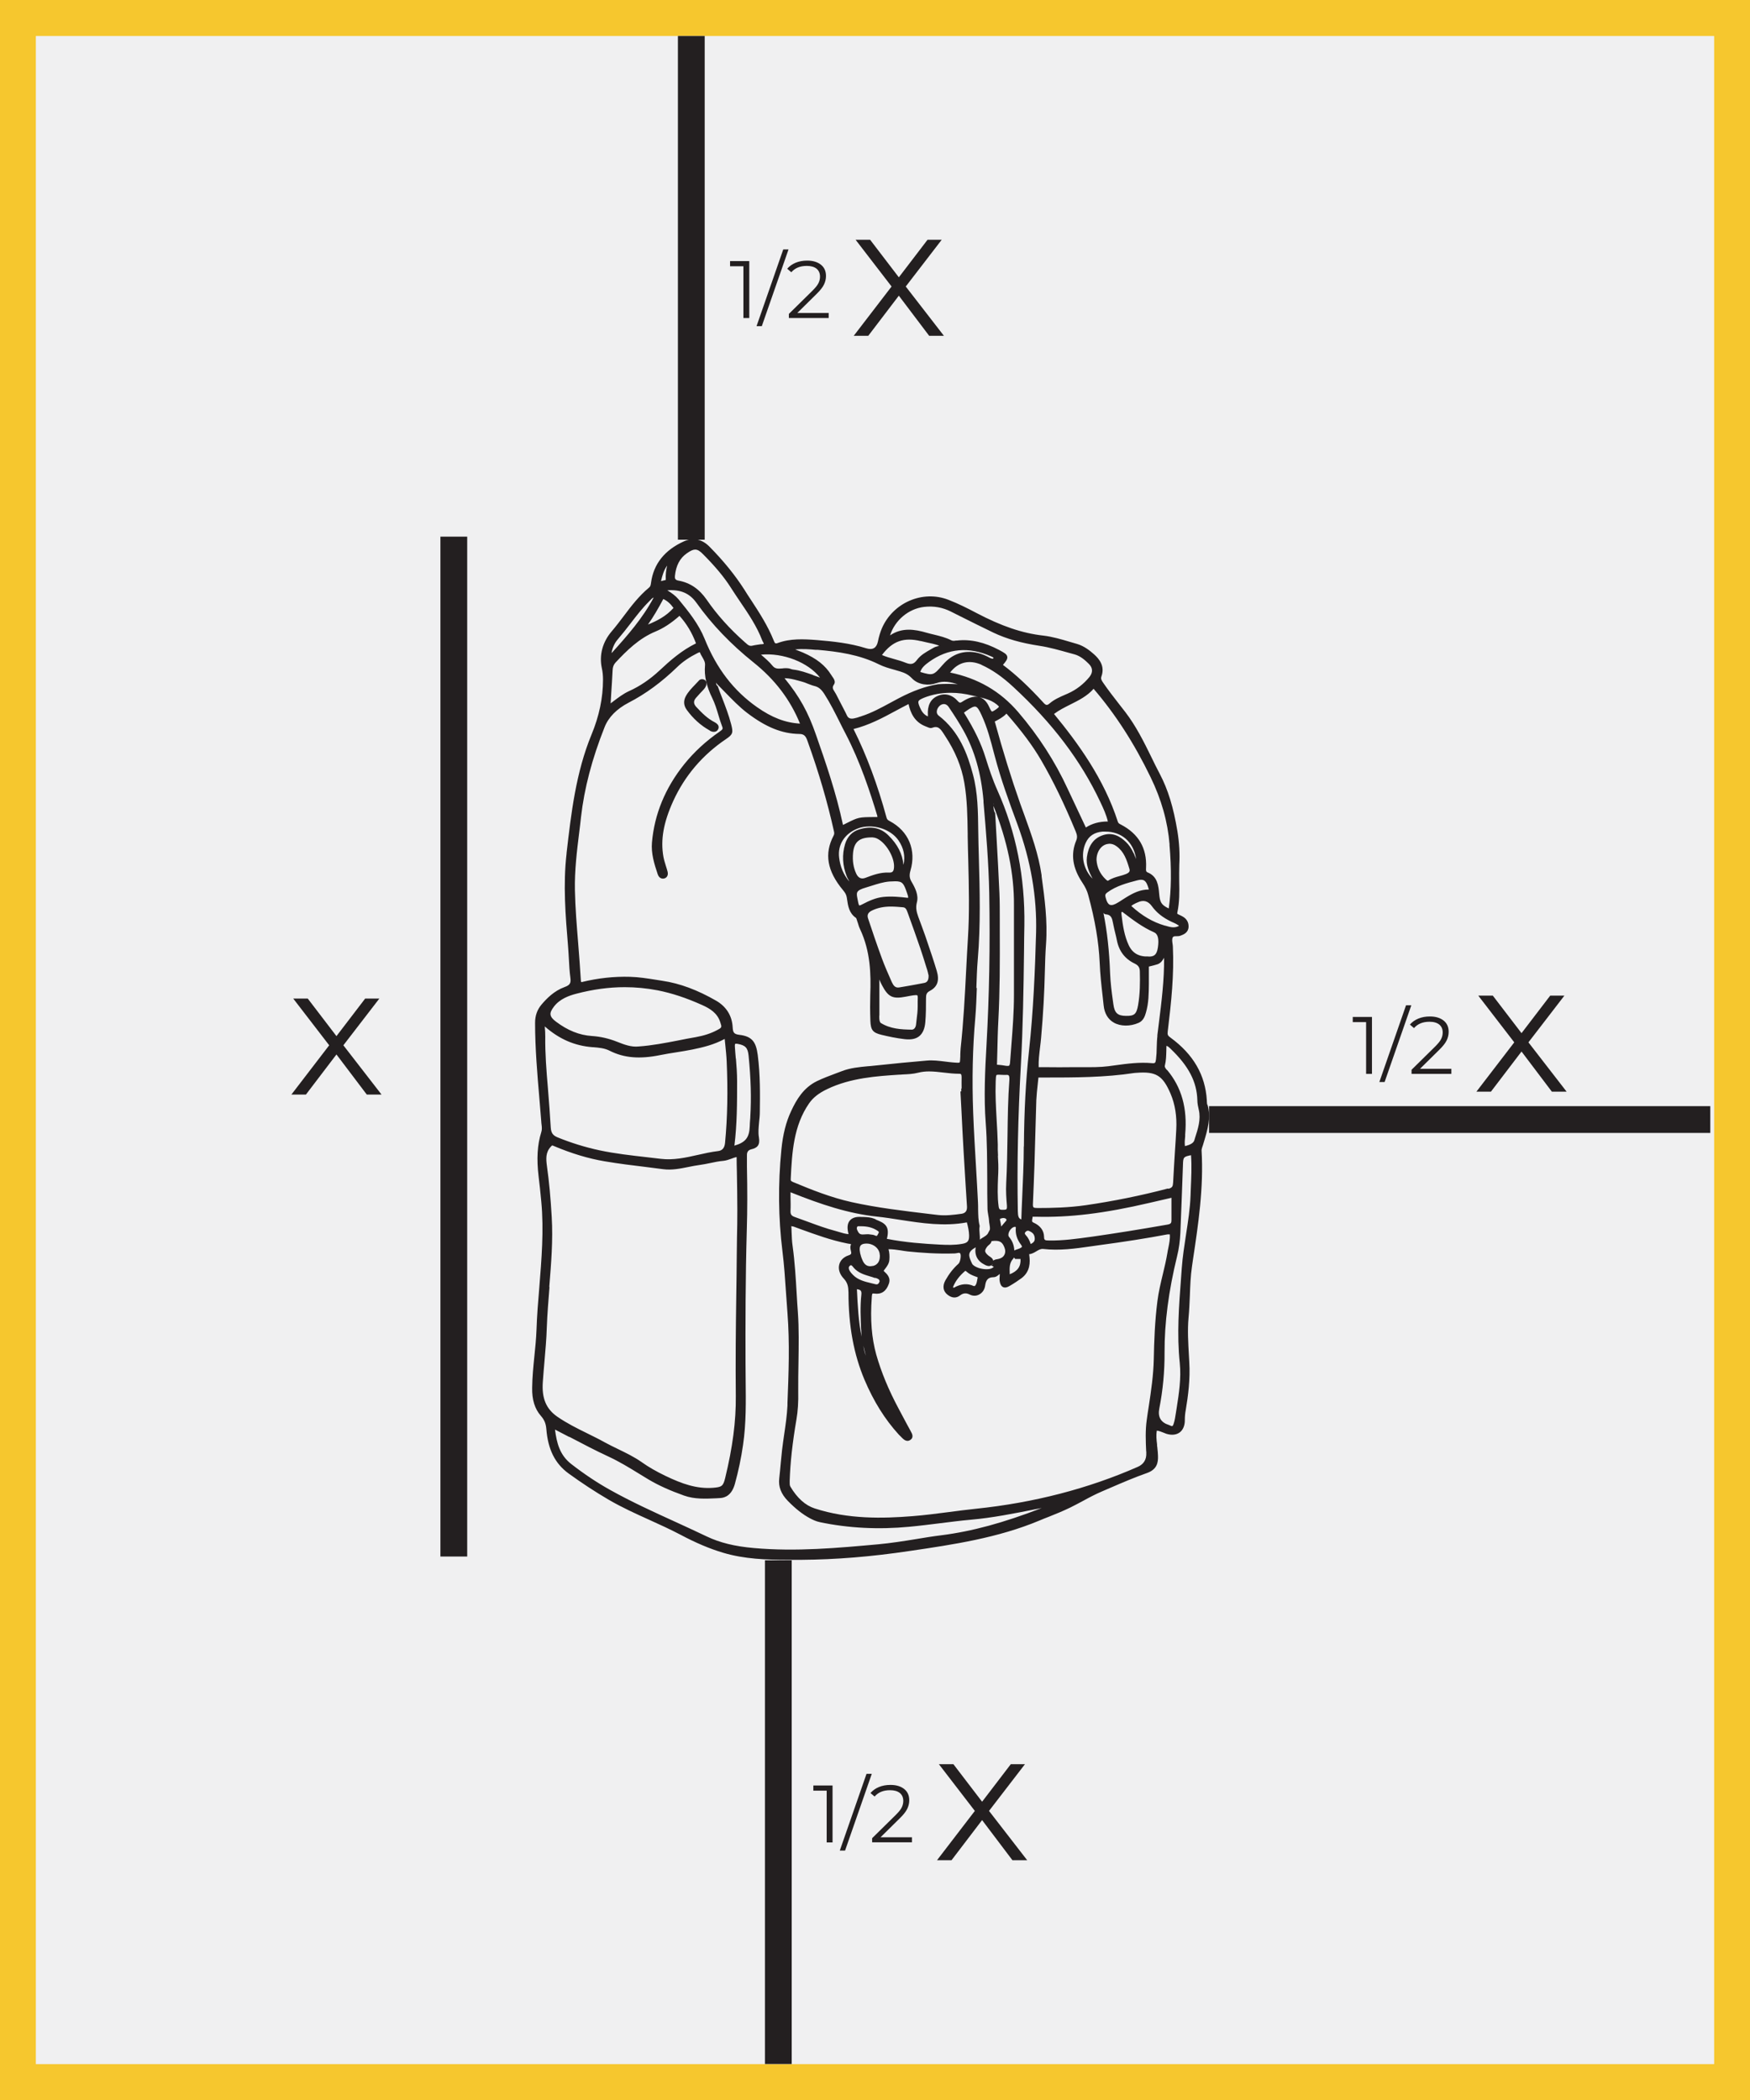
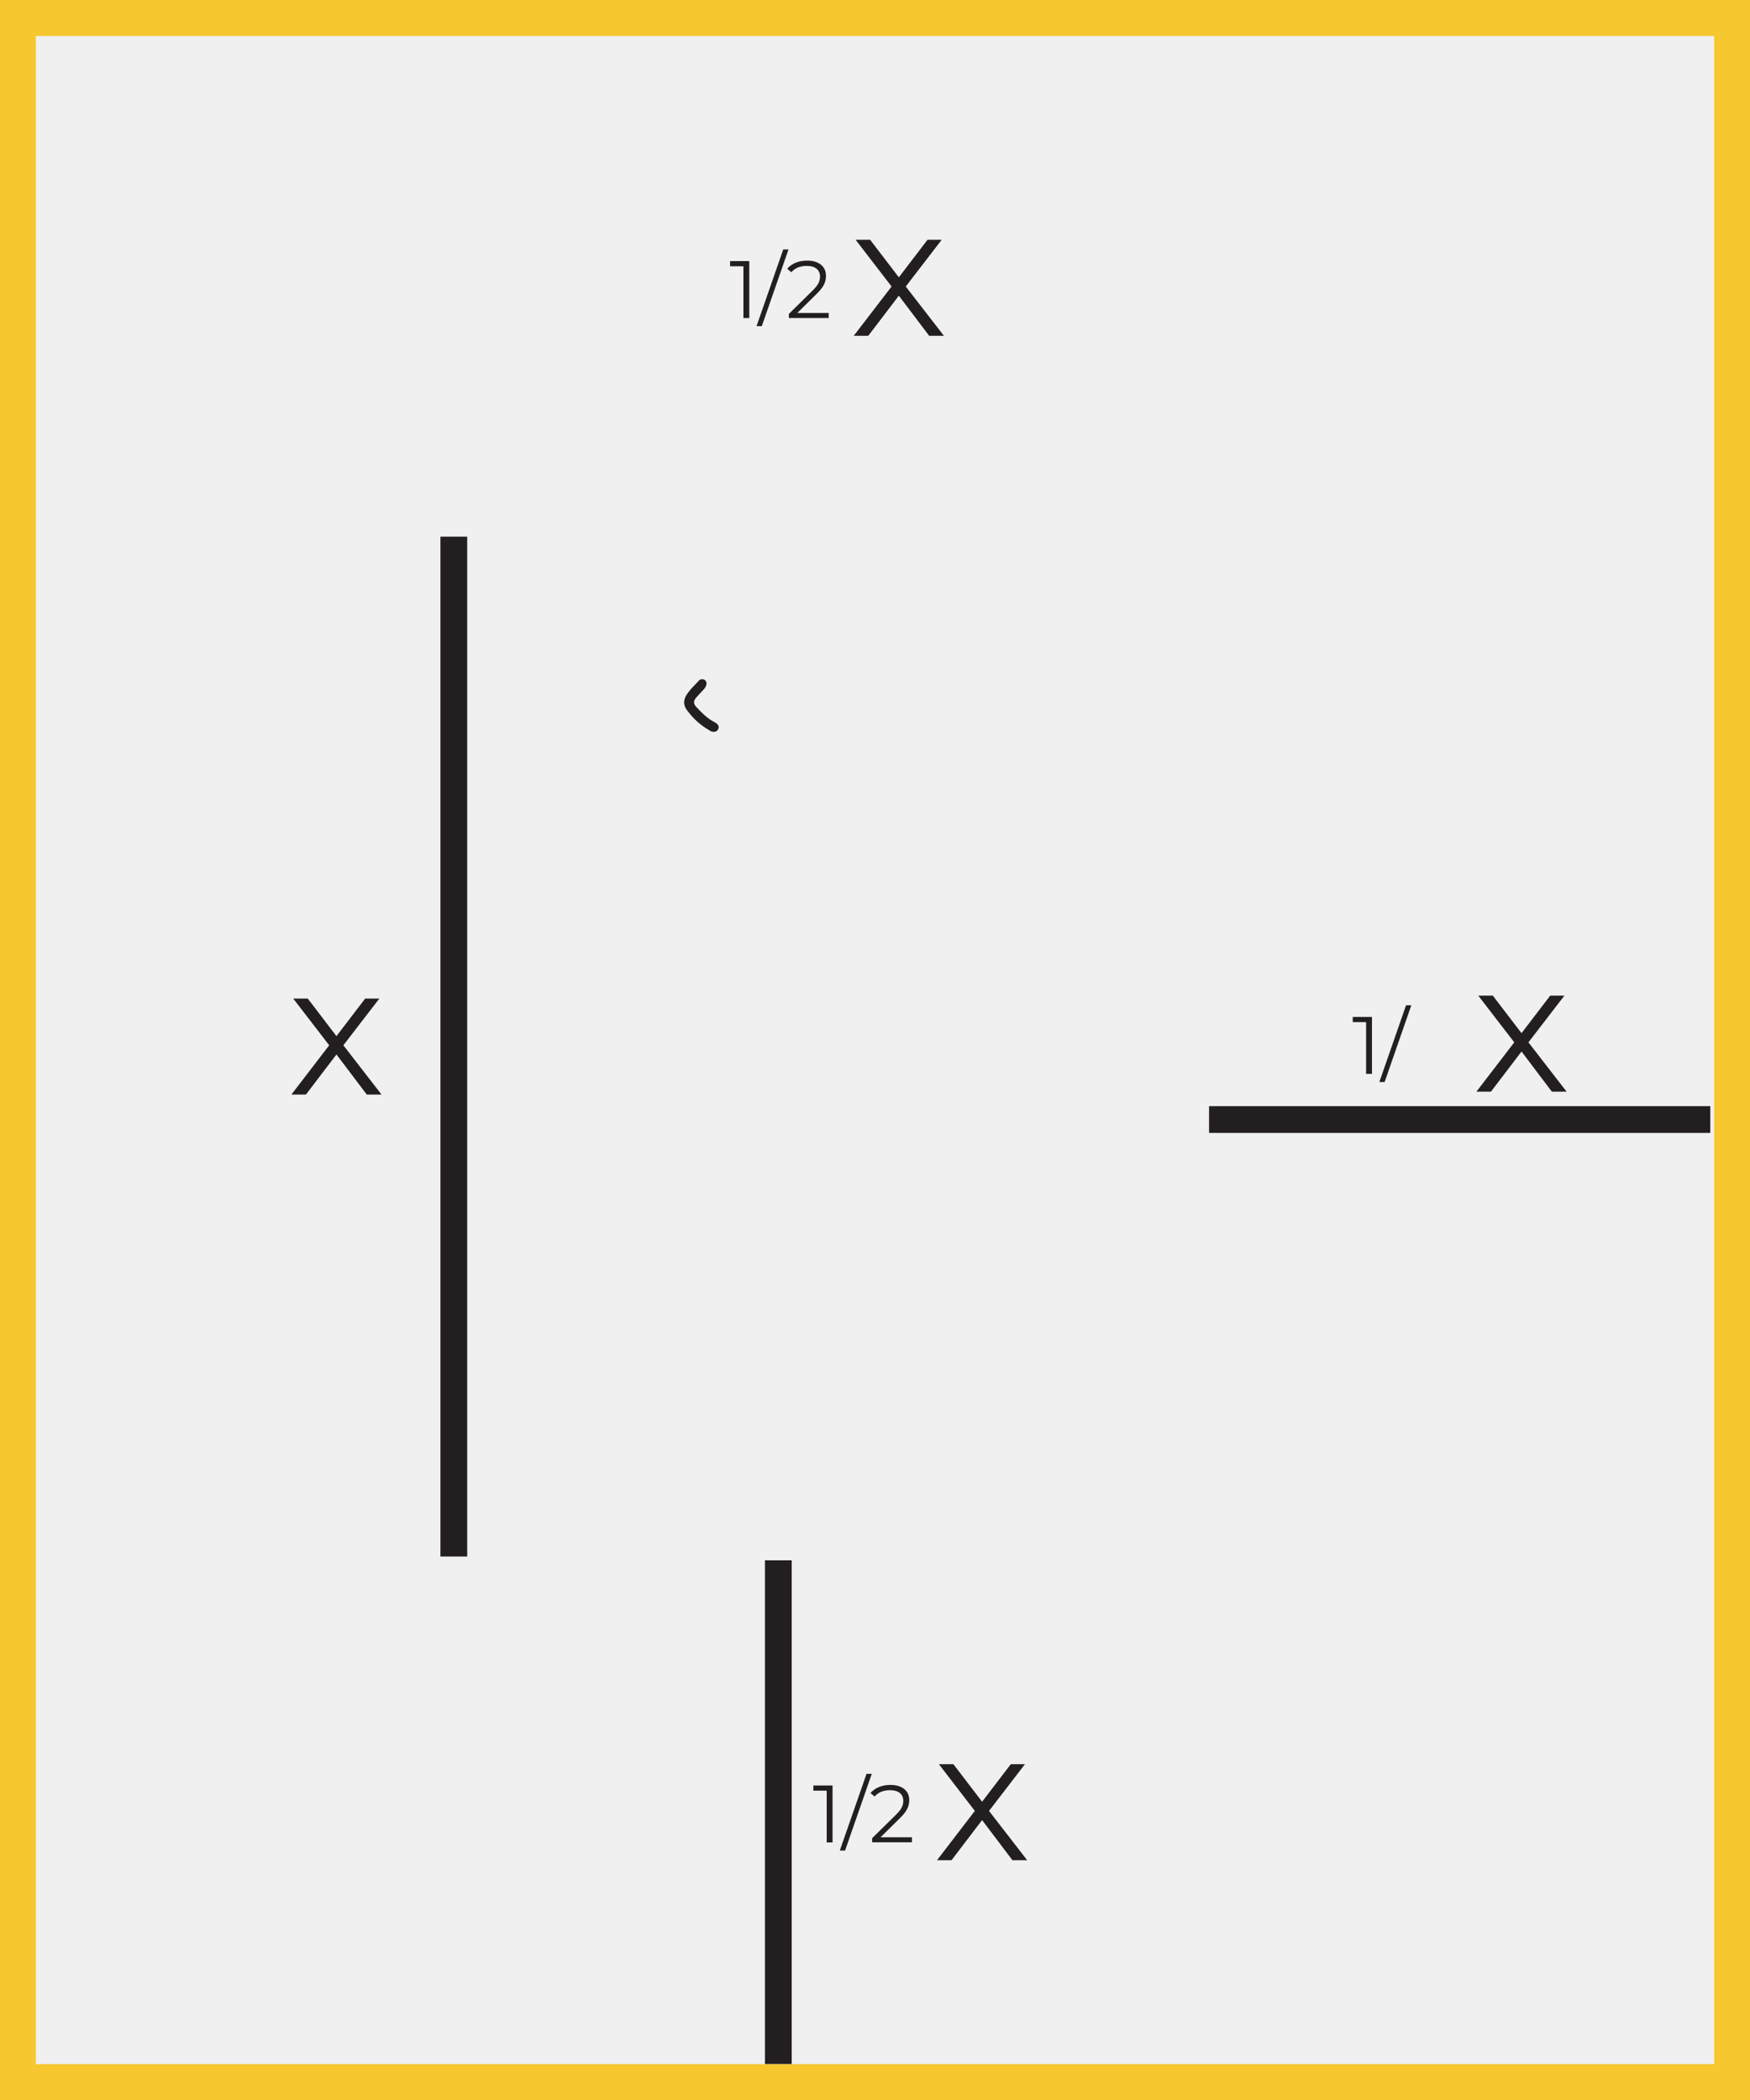
<svg xmlns="http://www.w3.org/2000/svg" fill="none" height="100%" overflow="visible" preserveAspectRatio="none" style="display: block;" viewBox="0 0 100 120" width="100%">
  <rect x="0" y="0" width="100" height="120" fill="#808080" stroke="none" />
  <g id="Frame 86">
    <g id="Group">
      <g id="Group_2">
        <path d="M98.976 1.029H1.024V118.971H98.976V1.029Z" fill="#F0F0F1" id="Vector" />
        <path d="M97.952 2.057V117.949H2.048V2.057H97.952ZM100 0H0V120H100V0Z" fill="#F6C72E" id="Vector_2" />
      </g>
      <g id="Group_3">
-         <path d="M68.989 63.14C68.969 63.079 68.969 63.005 68.962 62.931V62.878C68.875 61.425 68.192 60.249 66.888 59.294C66.727 59.18 66.707 59.126 66.727 58.944C66.934 57.237 67.095 55.69 67.021 54.097C67.021 54.036 67.008 53.976 67.001 53.915C66.981 53.774 66.961 53.64 67.028 53.545C67.055 53.505 67.122 53.498 67.222 53.498C67.296 53.498 67.383 53.498 67.463 53.465C67.624 53.404 67.898 53.303 67.918 52.974C67.931 52.725 67.824 52.517 67.597 52.382C67.523 52.342 67.45 52.302 67.369 52.268L67.329 52.248C67.269 52.221 67.262 52.201 67.276 52.147C67.403 51.555 67.396 50.957 67.383 50.379C67.383 50.056 67.376 49.72 67.389 49.397C67.423 48.799 67.389 48.167 67.282 47.508C67.055 46.136 66.747 45.121 66.265 44.207C66.098 43.897 65.944 43.575 65.79 43.259C65.362 42.385 64.913 41.484 64.304 40.69C64.191 40.542 64.077 40.394 63.963 40.253C63.655 39.857 63.334 39.446 63.039 39.016C62.939 38.868 62.892 38.788 62.939 38.653C63.153 38.055 62.805 37.651 62.524 37.396C62.283 37.181 61.955 36.918 61.547 36.797C61.407 36.757 61.273 36.717 61.132 36.676C60.637 36.529 60.129 36.38 59.62 36.32C58.415 36.186 57.231 35.782 55.785 35.022C55.29 34.76 54.755 34.491 54.199 34.276C52.72 33.698 51.014 34.444 50.385 35.923C50.298 36.139 50.224 36.367 50.164 36.67C50.124 36.851 50.05 36.972 49.943 37.033C49.836 37.1 49.682 37.1 49.501 37.046C48.565 36.75 47.587 36.65 46.677 36.575C45.908 36.515 45.158 36.481 44.442 36.744C44.302 36.797 44.275 36.764 44.208 36.589C43.873 35.755 43.385 35.002 42.91 34.276C42.783 34.088 42.662 33.9 42.542 33.705C42.013 32.878 41.364 32.071 40.547 31.244C40.119 30.807 39.617 30.699 39.095 30.928C37.984 31.425 37.342 32.225 37.201 33.308C37.181 33.456 37.161 33.516 37.088 33.577C36.519 34.047 36.07 34.632 35.642 35.204C35.421 35.493 35.2 35.789 34.959 36.071C34.431 36.683 34.23 37.436 34.391 38.182C34.438 38.391 34.458 38.606 34.458 38.841C34.458 39.877 34.237 40.926 33.802 41.974C32.905 44.146 32.637 46.486 32.376 48.745V48.772C32.169 50.554 32.316 52.322 32.457 54.036C32.477 54.272 32.49 54.514 32.504 54.749C32.524 55.126 32.544 55.522 32.597 55.905C32.631 56.188 32.557 56.295 32.263 56.403C31.667 56.618 31.239 57.055 30.938 57.411C30.697 57.701 30.576 58.037 30.576 58.447C30.576 59.906 30.703 61.378 30.824 62.797C30.857 63.227 30.897 63.664 30.931 64.101C30.931 64.148 30.938 64.195 30.944 64.243C30.964 64.397 30.978 64.552 30.931 64.693C30.703 65.419 30.657 66.219 30.777 67.221C30.831 67.665 30.884 68.142 30.931 68.666C31.085 70.307 30.944 71.968 30.817 73.575C30.75 74.368 30.683 75.181 30.657 75.988C30.636 76.493 30.59 77.004 30.536 77.501C30.476 78.093 30.416 78.698 30.409 79.303C30.395 79.989 30.563 80.513 30.904 80.903C31.105 81.132 31.192 81.34 31.219 81.656C31.312 82.826 31.714 83.633 32.49 84.198C33.26 84.756 34.009 85.246 34.779 85.697C35.528 86.134 36.325 86.497 37.101 86.847C37.697 87.116 38.312 87.398 38.901 87.707C39.764 88.165 40.554 88.501 41.324 88.729C42.542 89.092 43.8 89.133 45.031 89.133C45.232 89.133 45.433 89.133 45.633 89.133H45.794C47.748 89.119 49.776 88.958 52.018 88.622C54.48 88.259 57.023 87.882 59.399 86.887C59.573 86.813 59.754 86.739 59.934 86.672C60.343 86.51 60.764 86.336 61.166 86.141C61.413 86.02 61.661 85.885 61.902 85.757C62.243 85.569 62.605 85.381 62.966 85.226C63.14 85.152 63.314 85.079 63.481 85.004C64.15 84.715 64.84 84.42 65.529 84.177C66.111 83.976 66.185 83.586 66.171 83.196C66.171 83.055 66.151 82.907 66.138 82.772C66.138 82.719 66.125 82.665 66.118 82.611V82.537C66.084 82.268 66.058 82.013 66.105 81.75C66.225 81.764 66.332 81.804 66.446 81.851C66.513 81.878 66.586 81.905 66.653 81.932C66.961 82.026 67.229 81.992 67.423 81.844C67.61 81.697 67.711 81.441 67.704 81.132C67.704 80.937 67.724 80.749 67.757 80.574C67.891 79.774 68.019 78.819 67.958 77.824L67.938 77.461C67.898 76.748 67.851 76.008 67.918 75.282C67.958 74.872 67.972 74.449 67.992 74.039C68.012 73.487 68.032 72.922 68.112 72.378L68.166 72.001C68.474 69.964 68.788 67.86 68.661 65.742C68.661 65.675 68.681 65.614 68.701 65.547C68.714 65.513 68.721 65.486 68.734 65.453L68.801 65.231C69.002 64.558 69.216 63.859 68.996 63.113L68.989 63.14ZM66.68 61.143C66.593 61.042 66.54 60.968 66.566 60.881C66.633 60.612 66.64 60.336 66.647 60.067C66.647 59.966 66.647 59.865 66.653 59.765C66.734 59.778 66.787 59.832 66.867 59.906L66.901 59.94C67.925 60.921 68.393 61.822 68.42 62.871C68.42 63.066 68.467 63.254 68.5 63.409C68.634 63.967 68.453 64.511 68.286 65.029L68.246 65.164C68.192 65.338 67.958 65.433 67.711 65.493C67.684 65.298 67.704 65.117 67.724 64.928V64.821C67.858 63.328 67.517 62.125 66.693 61.143H66.68ZM67.416 77.898C67.503 78.758 67.369 79.626 67.236 80.473L67.189 80.769C67.162 80.957 67.128 81.172 67.061 81.374C67.041 81.434 67.015 81.481 66.988 81.488C66.954 81.502 66.901 81.475 66.874 81.461C66.847 81.448 66.814 81.434 66.794 81.428C66.334 81.284 66.151 80.973 66.245 80.493C66.453 79.431 66.553 78.355 66.546 77.286C66.54 75.585 66.774 73.783 67.262 71.786C67.369 71.356 67.43 70.899 67.45 70.442C67.503 69.157 67.55 67.88 67.597 66.582C67.61 66.132 67.617 66.098 68.059 66.011C68.106 66.656 68.072 67.308 68.045 67.94L68.032 68.303C68.005 69.063 67.885 69.823 67.771 70.562C67.677 71.181 67.577 71.82 67.53 72.459L67.49 73.017C67.369 74.61 67.242 76.257 67.416 77.891V77.898ZM65.502 82.947V83.021C65.52 83.402 65.357 83.669 65.014 83.821C62.183 85.065 59.078 85.872 55.765 86.215C55.25 86.269 54.728 86.336 54.226 86.403C53.544 86.49 52.834 86.585 52.138 86.638C50.452 86.773 48.471 86.82 46.55 86.195C46.015 86.02 45.553 85.603 45.165 84.951C45.118 84.87 45.125 84.776 45.125 84.662V84.615C45.158 83.586 45.279 82.47 45.513 81.098C45.593 80.627 45.627 80.13 45.613 79.484C45.613 78.94 45.613 78.389 45.627 77.858C45.64 76.916 45.66 75.941 45.593 74.987C45.566 74.644 45.546 74.301 45.526 73.958C45.473 73.05 45.419 72.116 45.292 71.201C45.252 70.939 45.245 70.663 45.232 70.368C45.232 70.267 45.225 70.173 45.218 70.065C45.272 70.072 45.312 70.085 45.352 70.092L45.754 70.24C46.611 70.549 47.487 70.872 48.404 71.053C48.424 71.053 48.451 71.06 48.477 71.067C48.518 71.067 48.611 71.087 48.632 71.1C48.632 71.1 48.632 71.114 48.618 71.141C48.571 71.248 48.598 71.363 48.618 71.457C48.658 71.618 48.672 71.679 48.477 71.739C48.203 71.833 48.016 72.022 47.956 72.264C47.889 72.526 47.982 72.815 48.21 73.057C48.437 73.299 48.477 73.521 48.484 73.85C48.484 75.753 48.785 77.387 49.401 78.846C49.923 80.076 50.559 81.098 51.355 81.972C51.389 82.006 51.422 82.04 51.456 82.073C51.476 82.093 51.502 82.113 51.522 82.14C51.623 82.241 51.803 82.429 52.018 82.281C52.239 82.134 52.111 81.912 52.051 81.804L52.038 81.777C51.884 81.502 51.737 81.219 51.589 80.944L51.349 80.493C50.766 79.404 50.351 78.389 50.07 77.4C49.809 76.452 49.722 75.417 49.816 74.139V74.112C49.823 74.039 49.829 73.951 49.856 73.924C49.87 73.911 49.91 73.911 49.963 73.918C50.358 73.978 50.639 73.79 50.786 73.373C50.92 73.017 50.693 72.808 50.512 72.64C50.512 72.64 50.499 72.627 50.492 72.627C50.519 72.58 50.552 72.532 50.592 72.485C50.693 72.351 50.8 72.203 50.82 72.008C50.84 71.786 50.827 71.585 50.773 71.383C51.007 71.383 51.235 71.416 51.462 71.45C51.596 71.47 51.737 71.497 51.87 71.51C52.6 71.585 53.57 71.659 54.554 71.625C54.601 71.625 54.648 71.611 54.694 71.605C54.822 71.578 54.842 71.585 54.875 71.638C54.935 71.739 54.875 72.122 54.768 72.216C54.487 72.465 54.246 72.768 54.025 73.158C53.845 73.481 53.885 73.783 54.146 73.985C54.4 74.186 54.648 74.193 54.868 74.018C55.036 73.891 55.21 73.871 55.404 73.971C55.591 74.065 55.785 74.065 55.953 73.971C56.14 73.877 56.267 73.682 56.294 73.46C56.341 73.124 56.475 72.99 56.762 72.983C56.916 72.983 57.017 72.889 57.097 72.822C57.11 72.808 57.117 72.801 57.13 72.795C57.13 72.842 57.13 72.896 57.124 72.949C57.117 73.03 57.11 73.111 57.124 73.205C57.151 73.386 57.217 73.501 57.318 73.548C57.418 73.595 57.539 73.575 57.686 73.487C57.974 73.319 58.181 73.178 58.375 73.037C58.877 72.66 58.87 72.116 58.817 71.732C58.817 71.712 58.817 71.692 58.803 71.672C58.964 71.652 59.098 71.578 59.218 71.504C59.352 71.423 59.466 71.356 59.606 71.369C60.53 71.477 61.447 71.349 62.33 71.221C62.471 71.201 62.611 71.181 62.752 71.161C64.211 70.966 65.509 70.764 66.713 70.536C66.747 70.536 66.794 70.536 66.847 70.536C66.867 70.798 66.814 71.053 66.76 71.322C66.74 71.416 66.72 71.51 66.707 71.605C66.64 72.001 66.546 72.405 66.453 72.788C66.332 73.292 66.205 73.817 66.138 74.348C65.991 75.498 65.951 76.627 65.93 77.676C65.91 78.577 65.777 79.491 65.643 80.365C65.603 80.621 65.562 80.876 65.529 81.132C65.442 81.744 65.469 82.349 65.496 82.94L65.502 82.947ZM42.046 60.491C42.026 60.262 42.006 60.034 41.993 59.805C41.986 59.684 42.006 59.657 42.013 59.65C42.013 59.65 42.046 59.63 42.154 59.65C42.595 59.731 42.729 59.872 42.776 60.316C42.91 61.647 42.937 62.75 42.876 63.785C42.876 63.859 42.87 63.933 42.863 64.001C42.856 64.121 42.843 64.243 42.843 64.364C42.816 65.002 42.609 65.278 41.966 65.466C42.12 64.236 42.12 62.992 42.12 61.782C42.12 61.345 42.087 60.908 42.053 60.491H42.046ZM35.696 56.41C36.331 56.41 36.954 56.47 37.583 56.591C38.393 56.753 39.196 57.015 40.126 57.432C40.561 57.627 40.989 57.882 41.156 58.407C41.257 58.709 41.257 58.716 40.976 58.864C40.628 59.052 40.226 59.18 39.751 59.267C39.416 59.321 39.089 59.388 38.754 59.455C38.018 59.597 37.262 59.745 36.499 59.798C36.07 59.845 35.669 59.691 35.261 59.529C34.785 59.341 34.317 59.233 33.822 59.2C33.106 59.153 32.437 58.884 31.761 58.373C31.573 58.232 31.48 58.111 31.459 57.983C31.439 57.862 31.506 57.714 31.654 57.519C31.988 57.082 32.51 56.894 32.925 56.786C33.875 56.537 34.785 56.41 35.696 56.41ZM37.737 60.289C38.031 60.229 38.332 60.181 38.627 60.135C38.935 60.087 39.256 60.034 39.564 59.973C40.186 59.845 40.802 59.697 41.411 59.368C41.424 59.476 41.431 59.59 41.444 59.691C41.478 60.027 41.511 60.343 41.525 60.666C41.598 62.326 41.571 63.846 41.431 65.311C41.404 65.594 41.272 65.749 41.036 65.775C40.641 65.823 40.246 65.91 39.865 65.997C39.182 66.152 38.473 66.307 37.757 66.219C37.489 66.186 37.221 66.159 36.954 66.125C36.07 66.024 35.154 65.923 34.27 65.735C33.42 65.554 32.611 65.298 31.854 64.989C31.593 64.881 31.493 64.733 31.473 64.444C31.459 64.249 31.446 64.054 31.433 63.859C31.419 63.684 31.413 63.51 31.399 63.342C31.372 62.945 31.339 62.541 31.306 62.145C31.225 61.19 31.145 60.195 31.158 59.22C31.158 59.052 31.152 58.884 31.132 58.689C31.132 58.675 31.132 58.669 31.132 58.655C31.962 59.381 32.831 59.758 33.855 59.839H33.889C34.21 59.865 34.545 59.892 34.832 60.04C35.656 60.457 36.552 60.531 37.737 60.289ZM31.386 73.541C31.493 72.23 31.607 70.872 31.526 69.527C31.466 68.478 31.379 67.523 31.252 66.623C31.199 66.219 31.172 65.856 31.473 65.527C31.533 65.459 31.56 65.453 31.56 65.453C31.56 65.453 31.607 65.466 31.647 65.486C32.684 65.923 33.635 66.206 34.551 66.36C35.348 66.495 36.157 66.596 36.947 66.69C37.262 66.73 37.576 66.77 37.891 66.811C38.393 66.878 38.874 66.777 39.343 66.683C39.55 66.643 39.771 66.596 39.985 66.569C40.186 66.542 40.387 66.502 40.581 66.461C40.828 66.407 41.09 66.354 41.337 66.334C41.491 66.32 41.632 66.266 41.772 66.219C41.879 66.179 41.98 66.138 42.093 66.118C42.093 66.407 42.1 66.69 42.107 66.972C42.12 67.725 42.133 68.438 42.133 69.157C42.133 69.682 42.127 70.213 42.113 70.724C42.113 71.073 42.1 71.43 42.1 71.779C42.093 72.526 42.087 73.265 42.073 74.012C42.046 75.901 42.026 77.851 42.046 79.774C42.06 81.213 41.866 82.698 41.438 84.46C41.324 84.937 41.23 84.978 40.735 85.018C39.811 85.085 38.981 84.796 38.018 84.332C37.502 84.083 37.068 83.835 36.679 83.559C36.251 83.256 35.776 83.028 35.321 82.806C35.053 82.678 34.785 82.544 34.525 82.403C34.203 82.221 33.862 82.06 33.541 81.898C32.965 81.616 32.376 81.32 31.841 80.95C31.205 80.507 30.951 79.895 31.018 78.967C31.045 78.577 31.078 78.194 31.112 77.804C31.165 77.172 31.225 76.526 31.245 75.881C31.272 75.101 31.339 74.308 31.399 73.541H31.386ZM32.55 82.113C33.307 82.51 34.023 82.887 34.765 83.23C35.374 83.512 35.95 83.862 36.505 84.204C36.693 84.319 36.88 84.433 37.068 84.547C37.636 84.883 38.279 85.173 39.089 85.462C39.697 85.677 40.327 85.643 40.936 85.616L41.15 85.603C41.438 85.589 41.812 85.442 41.993 84.796C42.194 84.063 42.354 83.317 42.461 82.557C42.642 81.327 42.622 80.07 42.609 78.859C42.609 78.55 42.602 78.247 42.602 77.938C42.595 75.82 42.595 73.03 42.675 70.24C42.709 69.13 42.709 67.967 42.682 66.676C42.682 66.582 42.682 66.488 42.682 66.394C42.682 66.273 42.682 66.152 42.682 66.031C42.675 65.829 42.749 65.722 42.93 65.675C43.264 65.594 43.445 65.453 43.365 64.982C43.318 64.706 43.351 64.411 43.378 64.108C43.398 63.926 43.418 63.738 43.418 63.557C43.432 62.548 43.445 61.405 43.298 60.276C43.204 59.59 43.017 59.22 42.247 59.133C41.919 59.092 41.886 58.985 41.866 58.696C41.832 58.044 41.504 57.519 40.922 57.183C39.858 56.571 38.854 56.194 37.857 56.047C37.73 56.026 37.603 56.006 37.476 55.986C37.001 55.912 36.505 55.831 36.004 55.818C35.093 55.791 34.163 55.892 33.233 56.121C33.193 56.1 33.193 56.08 33.193 56.033C33.153 55.327 33.092 54.608 33.039 53.909C32.959 52.907 32.872 51.878 32.852 50.856C32.831 49.747 32.965 48.631 33.099 47.555C33.133 47.266 33.173 46.983 33.2 46.694C33.387 45.047 33.828 43.366 34.545 41.558C34.772 40.979 35.241 40.509 35.923 40.152C36.887 39.655 37.797 38.989 38.7 38.115C39.015 37.806 39.41 37.544 39.865 37.315C39.898 37.302 39.972 37.268 39.985 37.268C39.985 37.268 39.985 37.268 39.999 37.288C40.032 37.382 40.086 37.47 40.133 37.55C40.226 37.712 40.306 37.846 40.286 38.035C40.233 38.62 40.373 39.225 40.701 39.89C40.849 40.193 40.949 40.516 41.043 40.831C41.109 41.06 41.183 41.295 41.27 41.524C41.324 41.652 41.283 41.692 41.123 41.806C40.34 42.344 39.657 42.976 39.095 43.675C38.011 45.027 37.395 46.526 37.255 48.14C37.201 48.765 37.382 49.357 37.583 49.955C37.623 50.069 37.683 50.15 37.77 50.184C37.817 50.204 37.897 50.224 37.998 50.184C38.138 50.123 38.192 49.975 38.145 49.8C38.118 49.693 38.085 49.592 38.051 49.484C37.998 49.31 37.944 49.142 37.911 48.967C37.737 47.992 37.911 47.004 38.473 45.767C39.135 44.321 40.153 43.131 41.491 42.23C41.892 41.961 41.899 41.853 41.779 41.383C41.645 40.865 41.451 40.361 41.264 39.877C41.183 39.668 41.096 39.453 41.023 39.238L41.009 39.204L40.982 39.184C40.936 39.144 40.922 39.09 40.916 39.003L40.956 39.07L40.976 39.09C41.13 39.245 41.277 39.393 41.424 39.547C41.826 39.957 42.234 40.388 42.702 40.744C43.773 41.558 44.69 41.927 45.674 41.941C45.968 41.941 46.055 42.082 46.155 42.378C46.791 44.146 47.28 45.82 47.654 47.501C47.681 47.609 47.675 47.669 47.634 47.75C47.092 48.779 47.26 49.774 48.176 50.87C48.297 51.017 48.364 51.125 48.391 51.3L48.404 51.394C48.458 51.764 48.518 52.187 48.919 52.456C48.933 52.47 48.953 52.537 48.966 52.577C48.973 52.604 48.986 52.638 48.993 52.665C49.013 52.718 49.033 52.772 49.046 52.826C49.073 52.92 49.107 53.021 49.153 53.108C49.736 54.352 49.776 55.65 49.729 56.867C49.716 57.304 49.716 57.768 49.736 58.333C49.756 58.864 49.876 59.012 50.371 59.133C50.76 59.227 51.228 59.328 51.696 59.381C52.065 59.422 52.339 59.368 52.533 59.207C52.727 59.045 52.841 58.79 52.874 58.42C52.914 57.956 52.914 57.485 52.914 57.069C52.914 56.84 52.934 56.726 53.142 56.618C53.57 56.389 53.691 56.033 53.53 55.482C53.363 54.924 53.175 54.366 52.988 53.821L52.874 53.485C52.807 53.29 52.734 53.088 52.66 52.893C52.6 52.725 52.533 52.557 52.473 52.389C52.379 52.12 52.312 51.878 52.392 51.569C52.506 51.145 52.292 50.735 52.085 50.379C51.971 50.184 51.951 50.009 52.024 49.754C52.372 48.584 51.924 47.494 50.846 46.923C50.733 46.862 50.693 46.836 50.659 46.721C50.151 44.852 49.535 43.191 48.772 41.658C49.649 41.443 50.432 41.026 51.188 40.616C51.429 40.489 51.67 40.354 51.917 40.233C52.024 40.717 52.245 41.262 52.901 41.511C52.921 41.517 52.941 41.531 52.968 41.537C53.062 41.578 53.162 41.625 53.256 41.591C53.604 41.457 53.737 41.638 53.938 41.948L53.998 42.042C54.581 42.922 54.942 43.797 55.103 44.724C55.27 45.686 55.283 46.674 55.297 47.636V47.79C55.303 48.268 55.317 48.738 55.33 49.216C55.364 50.661 55.404 52.154 55.31 53.613C55.27 54.218 55.243 54.823 55.21 55.428C55.136 56.894 55.056 58.407 54.895 59.892C54.882 60.02 54.882 60.141 54.875 60.262V60.363C54.868 60.531 54.862 60.686 54.835 60.713C54.802 60.74 54.628 60.726 54.474 60.713C54.313 60.699 54.152 60.679 53.992 60.659C53.657 60.619 53.303 60.572 52.955 60.605C52.058 60.679 51.114 60.773 49.896 60.901C49.796 60.914 49.696 60.921 49.595 60.928C49.1 60.975 48.585 61.022 48.103 61.21C47.989 61.251 47.875 61.298 47.761 61.338C47.407 61.472 47.039 61.607 46.691 61.775C45.914 62.151 45.513 62.837 45.218 63.469C44.917 64.101 44.737 64.814 44.65 65.701C44.456 67.658 44.476 69.601 44.71 71.49C44.81 72.29 44.864 73.104 44.917 73.897C44.944 74.274 44.971 74.65 44.998 75.027C45.132 76.748 45.065 78.496 44.998 80.184V80.318C44.971 80.87 44.891 81.428 44.81 81.966C44.77 82.261 44.723 82.557 44.69 82.853C44.663 83.095 44.643 83.344 44.616 83.586C44.589 83.875 44.563 84.177 44.529 84.473C44.469 84.944 44.63 85.368 45.024 85.771C45.466 86.221 45.868 86.537 46.282 86.759C46.437 86.84 46.624 86.934 46.851 86.981C48.477 87.324 50.197 87.412 51.971 87.243C52.54 87.19 53.115 87.116 53.671 87.048C54.266 86.975 54.875 86.894 55.484 86.84C56.722 86.732 57.947 86.484 59.138 86.248C59.265 86.221 59.399 86.195 59.526 86.174C57.331 87.022 55.544 87.506 53.804 87.728C53.316 87.788 52.814 87.869 52.339 87.949C51.636 88.064 50.913 88.178 50.191 88.245C47.882 88.454 45.493 88.675 43.084 88.46C41.986 88.366 41.123 88.151 40.38 87.795C39.785 87.512 39.175 87.23 38.587 86.961C37.349 86.396 36.064 85.811 34.852 85.132C34.13 84.729 33.407 84.251 32.644 83.66C31.988 83.149 31.814 82.47 31.714 81.69C31.982 81.831 32.249 81.972 32.517 82.107L32.55 82.113ZM52.814 34.679C53.356 34.619 53.851 34.706 54.326 34.942L54.808 35.184C55.451 35.507 56.113 35.836 56.769 36.152C57.519 36.508 58.355 36.744 59.406 36.905C59.981 36.992 60.557 37.16 61.119 37.315L61.413 37.396C61.748 37.49 62.022 37.739 62.223 37.94C62.451 38.169 62.457 38.425 62.257 38.68C61.922 39.09 61.507 39.413 61.025 39.628L60.871 39.695C60.563 39.83 60.249 39.964 59.981 40.193C59.834 40.321 59.767 40.314 59.613 40.139C58.783 39.231 58.047 38.545 57.311 37.994C57.485 37.792 57.579 37.665 57.559 37.53C57.532 37.376 57.378 37.295 57.09 37.14C56.254 36.697 55.464 36.515 54.688 36.602H54.628C54.52 36.623 54.447 36.629 54.36 36.589C54.045 36.428 53.711 36.347 53.383 36.266C53.242 36.233 53.102 36.199 52.961 36.159C52.272 35.957 51.542 35.843 50.86 36.307C51.134 35.446 51.917 34.78 52.814 34.679ZM66.827 48.254C66.948 49.673 66.934 50.843 66.787 51.912C66.345 51.71 66.278 51.535 66.238 51.065C66.198 50.627 66.151 50.083 65.582 49.854C65.489 49.814 65.475 49.76 65.489 49.579C65.542 48.469 65.061 47.642 64.05 47.118C63.943 47.064 63.903 47.037 63.876 46.956C63.086 44.502 61.601 42.465 60.229 40.798C60.523 40.576 60.851 40.415 61.172 40.253C61.641 40.018 62.129 39.776 62.491 39.359C63.749 40.825 64.813 42.479 65.75 44.415C66.372 45.699 66.727 46.956 66.834 48.268L66.827 48.254ZM49.475 77.468C49.408 77.286 49.361 77.104 49.341 76.909L49.475 77.468ZM49.214 75.988C49.214 76.116 49.227 76.244 49.234 76.378C49.06 75.531 49.013 74.671 48.966 73.669C49.073 73.682 49.147 73.709 49.18 73.749C49.22 73.796 49.234 73.871 49.22 73.985C49.147 74.657 49.18 75.329 49.207 75.982L49.214 75.988ZM56.776 72.405C56.776 72.405 56.736 72.438 56.689 72.465C56.535 72.553 56.214 72.546 55.932 72.459C55.732 72.391 55.584 72.297 55.544 72.203C55.33 71.746 55.27 71.551 55.752 71.275C55.678 71.732 55.859 72.075 56.294 72.284C56.367 72.317 56.515 72.391 56.642 72.304L56.776 72.385C56.776 72.385 56.782 72.398 56.789 72.405H56.776ZM55.792 56.457C55.812 55.919 55.825 55.368 55.872 54.83C56.04 52.86 55.986 50.856 55.932 48.92L55.913 48.227C55.906 47.965 55.906 47.703 55.899 47.447C55.886 46.398 55.879 45.309 55.598 44.26C55.29 43.097 54.815 41.793 53.637 40.892C53.577 40.845 53.537 40.778 53.53 40.697C53.523 40.583 53.57 40.462 53.671 40.354C53.744 40.28 53.838 40.233 53.932 40.233C53.938 40.233 53.945 40.233 53.958 40.233C54.052 40.24 54.132 40.294 54.193 40.374C54.547 40.892 54.822 41.329 55.056 41.746C55.692 42.882 56.066 44.193 56.2 45.753V45.834C56.347 47.541 56.495 49.303 56.528 51.038C56.582 54.083 56.528 56.907 56.374 59.664C56.287 61.197 56.214 62.696 56.327 64.168C56.408 65.238 56.408 66.327 56.414 67.376C56.414 67.927 56.414 68.498 56.428 69.056C56.428 69.198 56.455 69.325 56.475 69.453C56.495 69.554 56.508 69.648 56.515 69.742C56.515 69.809 56.528 69.877 56.541 69.951C56.562 70.065 56.575 70.173 56.562 70.273L56.441 70.502C56.374 70.589 56.281 70.65 56.18 70.71C56.127 70.744 56.073 70.771 56.026 70.805L56.02 70.811L55.993 70.852C55.993 70.731 55.993 70.616 55.979 70.502C55.966 70.354 55.953 70.213 55.979 70.078V70.058V70.038C55.899 69.736 55.899 69.433 55.892 69.11C55.892 68.983 55.892 68.855 55.886 68.727C55.852 68.041 55.812 67.362 55.772 66.676C55.712 65.668 55.651 64.626 55.611 63.604C55.538 61.688 55.578 59.899 55.732 58.151C55.779 57.586 55.799 57.015 55.819 56.457H55.792ZM53.022 40.865C53.022 40.865 53.022 40.912 53.022 40.939C52.787 40.838 52.667 40.657 52.56 40.408C52.486 40.233 52.459 40.132 52.486 40.072C52.513 40.005 52.607 39.951 52.801 39.87C53.282 39.682 53.791 39.588 54.326 39.588C54.728 39.588 55.143 39.641 55.584 39.749C55.651 39.762 55.725 39.783 55.792 39.796C56.281 39.91 56.742 40.011 57.084 40.374C57.063 40.428 57.01 40.468 56.936 40.522C56.883 40.556 56.729 40.67 56.682 40.657C56.635 40.643 56.555 40.462 56.528 40.401C56.394 40.105 56.214 39.917 55.986 39.843C55.732 39.762 55.431 39.83 55.083 40.038L55.029 40.072C54.882 40.166 54.848 40.186 54.741 40.072C54.413 39.695 53.985 39.581 53.563 39.776C53.169 39.951 52.988 40.321 53.022 40.872V40.865ZM56.702 72.223C56.702 72.223 56.709 72.27 56.722 72.29L56.689 72.25C56.689 72.25 56.702 72.23 56.709 72.223H56.702ZM58.502 65.507C58.502 66.502 58.449 67.51 58.409 68.485C58.389 68.882 58.375 69.285 58.362 69.682C58.201 69.628 58.168 69.5 58.161 69.198C58.114 66.576 58.168 63.852 58.335 60.867C58.456 58.696 58.489 56.49 58.516 54.352C58.516 53.861 58.529 53.364 58.536 52.873C58.576 50.13 58.061 47.541 57.003 45.181C56.715 44.536 56.508 43.904 56.321 43.306C56.073 42.499 55.692 41.699 55.083 40.724C55.13 40.69 55.17 40.657 55.21 40.63C55.498 40.428 55.651 40.354 55.752 40.381C55.859 40.408 55.966 40.589 56.093 40.872C56.414 41.564 56.608 42.304 56.796 43.03L56.836 43.178C57.191 44.536 57.672 45.84 58.141 47.111C58.904 49.182 59.258 51.26 59.205 53.29C59.145 55.441 59.051 57.761 58.797 60.087C58.616 61.735 58.522 63.51 58.509 65.513L58.502 65.507ZM57.03 66.044C57.017 65.796 57.01 65.574 57.017 65.399C57.003 64.895 56.977 64.424 56.95 63.974C56.91 63.234 56.869 62.535 56.896 61.842V61.802C56.903 61.62 56.91 61.466 56.943 61.432C56.956 61.419 57.003 61.412 57.07 61.412C57.151 61.412 57.251 61.419 57.378 61.425C57.398 61.425 57.418 61.425 57.445 61.425C57.512 61.419 57.599 61.412 57.639 61.452C57.672 61.486 57.686 61.573 57.679 61.715C57.599 62.777 57.586 63.852 57.572 64.895C57.559 65.782 57.545 66.703 57.498 67.604C57.472 68.055 57.505 68.505 57.539 68.902C57.545 68.996 57.539 69.056 57.512 69.09C57.485 69.124 57.425 69.13 57.378 69.13C57.151 69.137 57.09 69.137 57.063 68.929C56.99 68.391 57.01 67.84 57.03 67.308L57.043 67.033C57.057 66.69 57.043 66.354 57.023 66.051L57.03 66.044ZM57.666 60.901C57.666 60.901 57.565 60.921 57.465 60.901C57.331 60.874 57.197 60.861 57.057 60.847C57.03 60.847 56.997 60.847 56.97 60.84C56.977 60.592 56.983 60.35 56.99 60.108C57.003 59.509 57.017 58.884 57.05 58.279C57.137 56.625 57.137 54.978 57.13 53.142C57.13 52.94 57.13 52.732 57.13 52.53C57.13 52.039 57.13 51.535 57.11 51.038C57.063 49.962 57.003 48.873 56.943 47.817C56.916 47.38 56.896 46.936 56.869 46.499V46.472L56.856 46.446C56.782 46.325 56.776 46.183 56.769 46.035V46.049C57.572 48.079 57.953 49.935 57.94 51.73C57.94 52.645 57.94 53.559 57.94 54.473C57.94 55.267 57.94 56.067 57.94 56.86C57.94 57.815 57.867 58.783 57.793 59.718C57.766 60.04 57.746 60.37 57.719 60.693C57.713 60.827 57.679 60.881 57.659 60.894L57.666 60.901ZM56.769 45.988V46.002C56.769 45.962 56.762 45.921 56.756 45.881C56.769 45.921 56.776 45.955 56.769 45.988ZM57.157 69.641C57.204 69.621 57.278 69.601 57.345 69.601C57.391 69.601 57.438 69.615 57.478 69.641C57.498 69.655 57.512 69.682 57.512 69.702C57.512 69.729 57.505 69.756 57.478 69.776C57.398 69.87 57.318 69.957 57.224 70.072L57.211 70.085C57.197 69.984 57.184 69.897 57.164 69.809L57.151 69.762C57.151 69.762 57.13 69.662 57.151 69.635L57.157 69.641ZM56.756 72.042C56.749 71.975 56.702 71.894 56.575 71.813C56.548 71.793 56.521 71.779 56.495 71.759C56.361 71.652 56.301 71.564 56.294 71.49C56.294 71.416 56.334 71.329 56.434 71.208C56.455 71.188 56.481 71.168 56.501 71.147C56.562 71.1 56.642 71.026 56.662 70.919C57.13 70.858 57.271 70.973 57.391 71.269C57.458 71.43 57.458 71.585 57.391 71.706C57.331 71.826 57.211 71.907 57.05 71.941L56.983 71.954C56.896 71.968 56.803 71.988 56.749 72.048L56.756 72.042ZM57.907 71.907L57.934 71.88V71.847C57.934 71.847 57.96 71.88 57.974 71.894L58.007 71.941H58.315C58.342 72.371 58.148 72.64 57.699 72.815C57.699 72.808 57.699 72.795 57.699 72.788C57.686 72.452 57.672 72.156 57.907 71.914V71.907ZM57.96 71.457C57.947 71.154 57.846 70.899 57.652 70.67C57.612 70.623 57.612 70.522 57.652 70.415C57.719 70.246 57.867 70.112 57.987 70.105C57.987 70.105 57.987 70.105 57.994 70.105C58.014 70.105 58.027 70.105 58.041 70.119C58.047 70.126 58.047 70.139 58.047 70.152C58.014 70.502 58.108 70.818 58.348 71.134C58.382 71.181 58.402 71.221 58.395 71.242C58.395 71.262 58.348 71.322 58.108 71.396C58.061 71.41 58.007 71.43 57.96 71.457ZM58.583 70.415C58.643 70.354 58.683 70.327 58.736 70.327C58.763 70.327 58.783 70.327 58.817 70.347C59.018 70.435 59.105 70.542 59.125 70.724C59.145 70.899 59.091 70.993 58.897 71.087C58.837 70.905 58.757 70.724 58.609 70.569C58.556 70.509 58.542 70.462 58.589 70.415H58.583ZM58.991 69.641C58.998 69.608 59.004 69.574 59.004 69.527C59.004 69.527 59.018 69.527 59.031 69.527C59.051 69.527 59.084 69.527 59.105 69.527C59.131 69.527 59.151 69.527 59.178 69.527C61.099 69.581 63.106 69.339 65.69 68.734L66.941 68.445V68.761C66.941 69.103 66.941 69.413 66.941 69.722C66.941 69.883 66.908 69.944 66.707 69.978C65.094 70.26 63.749 70.475 62.477 70.657L62.33 70.677C61.554 70.784 60.751 70.899 59.955 70.885C59.714 70.885 59.66 70.872 59.66 70.67C59.653 70.314 59.439 70.031 59.058 69.863C58.964 69.823 58.964 69.783 58.991 69.635V69.641ZM50.05 69.682L49.956 69.641C49.762 69.561 49.542 69.547 49.334 69.541H49.234C48.919 69.514 48.692 69.588 48.558 69.749C48.424 69.91 48.397 70.152 48.477 70.475C48.477 70.489 48.484 70.509 48.491 70.522C48.303 70.509 48.13 70.455 47.949 70.401C47.875 70.381 47.795 70.354 47.721 70.334C47.213 70.2 46.711 70.018 46.222 69.836C45.955 69.736 45.694 69.641 45.426 69.547C45.225 69.48 45.165 69.393 45.172 69.198C45.185 68.929 45.178 68.653 45.172 68.364C45.172 68.283 45.172 68.209 45.172 68.129C46.952 68.841 48.484 69.346 50.11 69.52C50.559 69.567 51.02 69.641 51.462 69.709C52.687 69.897 53.952 70.092 55.25 69.85C55.324 70.132 55.37 70.354 55.377 70.583C55.384 70.919 55.297 71.026 54.962 71.08C54.541 71.154 54.112 71.141 53.711 71.121C52.801 71.073 51.73 71 50.679 70.791C50.873 70.031 50.525 69.883 50.044 69.689L50.05 69.682ZM50.017 73.017C50.177 73.07 50.251 73.104 50.264 73.212C50.244 73.285 50.211 73.346 50.164 73.373C50.13 73.393 50.09 73.4 50.037 73.386C49.956 73.366 49.87 73.346 49.789 73.326C49.394 73.232 49.02 73.138 48.739 72.849C48.665 72.775 48.611 72.707 48.571 72.647C48.437 72.432 48.531 72.358 48.571 72.324C48.591 72.304 48.611 72.297 48.625 72.297C48.651 72.297 48.692 72.324 48.759 72.412L48.785 72.445C49.046 72.741 49.381 72.835 49.709 72.936C49.796 72.963 49.883 72.983 49.963 73.017L49.997 73.03L50.017 73.017ZM49.642 70.529C49.642 70.529 49.595 70.529 49.568 70.529C49.522 70.529 49.468 70.529 49.421 70.536C49.234 70.549 49.133 70.549 49.046 70.408C48.973 70.28 48.939 70.206 48.973 70.126C48.993 70.072 49.006 70.065 49.14 70.072C49.167 70.072 49.187 70.072 49.207 70.072C49.562 70.072 49.849 70.146 50.09 70.294C50.238 70.381 50.231 70.401 50.204 70.462L50.184 70.495C50.117 70.636 50.104 70.643 50.01 70.603C49.923 70.562 49.836 70.549 49.742 70.542C49.709 70.542 49.675 70.536 49.635 70.529H49.642ZM49.87 72.338C49.582 72.405 49.388 72.29 49.267 71.968L49.254 71.941C49.24 71.9 49.22 71.853 49.207 71.813C49.113 71.524 49.1 71.316 49.16 71.201C49.194 71.141 49.247 71.107 49.334 71.08C49.394 71.067 49.455 71.06 49.522 71.06C49.675 71.06 49.829 71.107 49.956 71.188C50.124 71.295 50.231 71.45 50.264 71.625C50.264 71.659 50.271 71.699 50.278 71.732V71.766C50.278 71.981 50.218 72.264 49.87 72.344V72.338ZM54.929 62.205V62.367H54.882L54.942 63.496C54.982 64.263 55.016 65.036 55.063 65.802C55.096 66.394 55.136 66.986 55.17 67.577C55.196 68.034 55.23 68.492 55.257 68.949C55.27 69.191 55.165 69.328 54.942 69.359C54.5 69.419 54.032 69.48 53.584 69.426L53.075 69.366C51.623 69.191 50.117 69.016 48.665 68.693C47.487 68.431 46.376 67.987 45.346 67.557C45.198 67.497 45.178 67.463 45.185 67.389V67.349C45.259 65.87 45.339 64.337 46.236 63.046C46.463 62.723 46.778 62.468 47.273 62.232C48.611 61.587 50.13 61.493 51.349 61.412C51.429 61.412 51.509 61.405 51.589 61.398C51.877 61.385 52.178 61.372 52.466 61.298C52.673 61.244 52.881 61.224 53.088 61.224C53.363 61.224 53.644 61.257 53.932 61.291C54.213 61.325 54.514 61.358 54.802 61.358C54.835 61.358 54.889 61.358 54.915 61.385C54.935 61.412 54.949 61.459 54.949 61.54C54.942 61.761 54.949 61.983 54.949 62.199L54.929 62.205ZM55.859 73.037C55.852 73.07 55.846 73.111 55.839 73.151C55.812 73.292 55.792 73.413 55.698 73.487C55.692 73.487 55.678 73.487 55.665 73.487C55.658 73.487 55.651 73.487 55.638 73.487C55.283 73.326 54.922 73.353 54.527 73.575C54.514 73.581 54.487 73.595 54.474 73.575C54.46 73.561 54.454 73.541 54.474 73.507C54.608 73.191 54.828 72.902 55.143 72.633C55.15 72.633 55.156 72.62 55.163 72.62C55.176 72.62 55.196 72.633 55.243 72.674C55.391 72.808 55.558 72.875 55.739 72.943L55.779 72.956C55.779 72.956 55.852 72.983 55.866 72.99C55.866 72.99 55.866 73.003 55.866 73.03L55.859 73.037ZM66.747 67.913C65.188 68.324 63.608 68.64 62.049 68.868C61.079 69.009 60.075 69.03 59.299 69.03C59.185 69.03 59.091 69.023 59.058 68.989C59.031 68.962 59.018 68.895 59.024 68.801C59.058 68.061 59.084 67.329 59.111 66.589C59.125 66.118 59.138 65.641 59.151 65.17C59.172 64.404 59.192 63.631 59.218 62.864C59.232 62.568 59.265 62.266 59.299 61.95C59.312 61.829 59.325 61.701 59.339 61.573H59.707C61.393 61.573 63.133 61.573 64.833 61.311C64.86 61.311 64.887 61.311 64.913 61.304H64.94C66.058 61.217 66.439 61.452 66.888 62.494C67.148 63.106 67.256 63.785 67.215 64.552C67.195 64.955 67.169 65.359 67.142 65.755C67.102 66.36 67.068 66.966 67.035 67.577C67.021 67.799 66.988 67.873 66.754 67.934L66.747 67.913ZM56.736 37.631C56.702 37.645 56.642 37.631 56.588 37.604C56.321 37.456 56.093 37.362 55.866 37.308C55.083 37.134 54.413 37.362 53.885 37.974L53.865 37.994C53.343 38.593 53.323 38.62 52.587 38.398C52.667 38.142 52.874 37.981 53.095 37.819C54.172 37.046 55.364 36.939 56.642 37.51L56.682 37.53C56.682 37.53 56.769 37.564 56.776 37.597C56.762 37.631 56.742 37.638 56.729 37.645L56.736 37.631ZM56.087 37.994C56.682 38.263 57.264 38.66 57.907 39.258C60.135 41.316 61.761 43.46 62.872 45.82C63.06 46.217 63.214 46.553 63.307 46.943C62.812 46.943 62.404 47.057 62.049 47.286L61.755 46.661C61.5 46.123 61.253 45.598 61.005 45.067C60.289 43.514 59.339 42.042 58.188 40.697C57.164 39.5 55.886 38.761 54.293 38.431C54.748 37.833 55.377 37.678 56.087 37.987V37.994ZM62.618 51.038L62.638 51.071L62.658 51.058L62.678 51.044C62.678 51.044 62.651 51.058 62.645 51.065C62.638 51.051 62.625 51.038 62.625 51.031L62.618 51.038ZM63.354 48.214C63.521 48.207 63.669 48.254 63.816 48.368C64.224 48.671 64.378 49.108 64.539 49.653C64.572 49.774 64.552 49.861 64.331 49.949C64.217 49.995 64.097 50.029 63.97 50.063C63.756 50.123 63.535 50.184 63.334 50.318C63.3 50.338 63.287 50.345 63.173 50.238C62.859 49.935 62.685 49.565 62.658 49.135C62.658 48.644 62.959 48.241 63.354 48.221V48.214ZM65.034 57.438C64.94 57.949 64.826 58.057 64.351 58.05C63.869 58.05 63.689 57.889 63.622 57.391L63.595 57.196C63.521 56.679 63.455 56.141 63.434 55.616C63.388 54.346 63.267 53.223 63.053 52.167C63.086 52.208 63.133 52.248 63.194 52.248C63.501 52.275 63.548 52.463 63.608 52.779L63.628 52.88C63.655 53.028 63.695 53.176 63.729 53.324C63.762 53.458 63.796 53.593 63.822 53.734C63.943 54.352 64.284 54.796 64.833 55.058C65.054 55.166 65.134 55.287 65.134 55.542C65.148 56.114 65.148 56.786 65.034 57.432V57.438ZM64.779 48.758C64.652 48.483 64.512 48.274 64.331 48.106C64.043 47.831 63.582 47.501 62.953 47.75C62.471 47.938 62.196 48.342 62.109 48.974C62.049 49.444 62.236 49.834 62.431 50.211C61.902 49.673 61.728 48.839 62.042 48.16C62.223 47.763 62.538 47.562 62.999 47.521C63.06 47.521 63.113 47.521 63.173 47.521C63.622 47.521 64.017 47.663 64.324 47.925C64.646 48.207 64.853 48.604 64.92 49.088C64.88 48.98 64.833 48.866 64.786 48.758H64.779ZM63.421 51.703C63.321 51.663 63.234 51.522 63.173 51.266C63.14 51.139 63.167 51.078 63.274 50.997C63.789 50.621 64.398 50.459 64.987 50.305C65.067 50.285 65.141 50.271 65.201 50.271C65.268 50.271 65.328 50.285 65.375 50.312C65.489 50.379 65.569 50.533 65.65 50.829C65.148 50.829 64.753 51.031 64.338 51.286C64.251 51.34 64.164 51.394 64.084 51.448C64.023 51.488 63.963 51.529 63.903 51.562C63.689 51.697 63.535 51.744 63.428 51.703H63.421ZM65.65 54.655C65.087 54.682 64.713 54.473 64.498 54.009C64.257 53.492 64.164 52.934 64.084 52.248C64.07 52.14 64.084 52.12 64.11 52.107H64.124C64.137 52.107 64.15 52.12 64.197 52.154L64.231 52.181C64.726 52.557 65.288 52.987 65.951 53.277C66.165 53.371 66.238 53.653 66.165 54.144C66.098 54.581 65.937 54.662 65.636 54.662L65.65 54.655ZM50.251 58.023C50.251 57.311 50.251 56.605 50.251 55.892V55.852C50.251 55.872 50.251 55.899 50.251 55.946V55.973L50.304 56.1C50.338 56.174 50.371 56.248 50.412 56.322C50.76 56.974 51.014 57.096 51.75 56.954C52.065 56.894 52.366 56.833 52.419 56.88C52.453 56.907 52.446 57.069 52.439 57.223C52.439 57.304 52.439 57.398 52.439 57.506C52.439 57.748 52.413 58.003 52.379 58.245C52.366 58.346 52.359 58.44 52.346 58.541C52.332 58.682 52.252 58.837 52.105 58.837C51.502 58.83 50.873 58.797 50.318 58.447C50.244 58.346 50.244 58.225 50.244 58.084V58.037L50.251 58.023ZM50.98 56.161L50.94 56.074C50.753 55.65 50.559 55.213 50.398 54.776C50.11 53.989 49.836 53.189 49.602 52.477C49.539 52.288 49.604 52.145 49.796 52.046C50.151 51.865 50.525 51.804 50.907 51.804C51.134 51.804 51.368 51.824 51.596 51.844C51.757 51.858 51.797 51.965 51.87 52.16C52.138 52.9 52.372 53.559 52.587 54.184C52.714 54.561 52.834 54.944 52.948 55.314L52.975 55.394C53.008 55.502 53.035 55.616 53.048 55.684L53.062 55.731C53.075 56.067 52.941 56.141 52.814 56.168C52.513 56.228 52.205 56.282 51.904 56.336C51.737 56.363 51.563 56.396 51.395 56.423C51.201 56.457 51.081 56.376 50.98 56.154V56.161ZM51.891 51.307C51.435 51.253 50.96 51.206 50.478 51.253C50.037 51.3 49.649 51.481 49.301 51.663C49.147 51.744 49.113 51.744 49.1 51.737C49.093 51.737 49.066 51.703 49.033 51.535C49.026 51.488 49.013 51.441 49.006 51.394C48.926 51.004 48.899 50.89 49.461 50.722C49.582 50.688 49.696 50.648 49.809 50.614C50.151 50.507 50.478 50.399 50.833 50.372C50.96 50.365 51.067 50.359 51.161 50.359C51.569 50.359 51.643 50.48 51.824 51.011L51.844 51.071C51.877 51.165 51.904 51.233 51.891 51.3V51.307ZM48.933 49.935C48.765 49.579 48.705 49.189 48.745 48.745C48.806 48.106 49.107 47.851 49.816 47.851C49.829 47.851 49.843 47.851 49.863 47.851C49.923 47.858 50.017 47.871 50.09 47.904C50.606 48.126 51.121 48.974 51.087 49.552C51.074 49.794 51.001 49.874 50.786 49.861C50.304 49.841 49.876 50.002 49.448 50.164C49.22 50.249 49.049 50.173 48.933 49.935ZM51.623 49.404C51.569 48.799 51.288 48.247 50.766 47.736C50.325 47.299 49.776 47.185 49.1 47.394C48.698 47.515 48.417 47.81 48.29 48.234C48.109 48.846 48.143 49.451 48.384 50.076C48.411 50.137 48.437 50.197 48.471 50.251C48.491 50.291 48.518 50.332 48.531 50.372C48.203 49.989 48.009 49.525 47.949 48.994C47.862 48.268 48.263 47.636 49.006 47.346C49.22 47.259 49.448 47.225 49.689 47.225C50.338 47.225 51.007 47.528 51.349 48.032C51.643 48.469 51.737 48.926 51.63 49.404H51.623ZM50.144 46.688H49.977C49.066 46.694 49.053 46.701 48.377 47.037C48.317 47.071 48.243 47.104 48.17 47.138C47.782 45.303 47.173 43.548 46.63 41.995C46.175 40.684 45.694 39.816 44.83 38.754C45.091 38.754 45.346 38.821 45.6 38.888C45.674 38.909 45.747 38.929 45.821 38.949C45.928 38.976 46.035 39.016 46.142 39.063C46.269 39.11 46.396 39.164 46.53 39.198C46.798 39.258 46.952 39.419 47.112 39.668C47.44 40.179 47.715 40.731 47.982 41.262C48.089 41.484 48.203 41.699 48.317 41.921C49.167 43.554 49.729 45.289 50.13 46.614C50.13 46.634 50.137 46.661 50.137 46.688H50.144ZM37.027 35.688C37.342 35.244 37.61 34.774 37.904 34.229C38.132 34.337 38.312 34.498 38.486 34.74C38.071 35.211 37.529 35.486 37.027 35.688ZM37.462 36.085C37.911 35.897 38.339 35.621 38.828 35.191C39.229 35.634 39.544 36.152 39.771 36.764C38.948 37.167 38.285 37.752 37.683 38.317C37.141 38.821 36.559 39.218 35.943 39.493C35.622 39.641 35.348 39.85 35.08 40.051C35.02 40.099 34.953 40.146 34.893 40.193L34.926 39.641C34.953 39.204 34.986 38.754 35.006 38.303C35.013 38.108 35.067 37.974 35.18 37.853C35.816 37.174 36.519 36.475 37.462 36.085ZM66.138 59.187C66.111 59.415 66.105 59.637 66.098 59.859C66.098 60.081 66.084 60.303 66.058 60.524C66.031 60.733 66.011 60.767 65.837 60.753C65.121 60.686 64.411 60.78 63.729 60.874C63.595 60.894 63.461 60.908 63.327 60.928C62.852 60.988 62.357 60.982 61.882 60.982C61.654 60.982 61.42 60.982 61.193 60.982C60.758 60.988 60.322 60.988 59.861 60.982C59.694 60.982 59.526 60.982 59.352 60.982C59.339 60.612 59.386 60.242 59.432 59.845C59.453 59.664 59.479 59.476 59.493 59.287C59.613 57.929 59.68 56.692 59.707 55.495C59.72 54.998 59.734 54.46 59.774 53.929C59.867 52.631 59.694 51.334 59.52 50.076V50.016C59.346 48.819 58.937 47.689 58.542 46.593C58.462 46.372 58.382 46.15 58.301 45.928C57.793 44.489 57.318 42.956 56.843 41.228H56.849C57.063 41.114 57.311 40.993 57.512 40.778C58.395 41.786 59.011 42.613 59.493 43.44C60.182 44.623 60.825 45.955 61.467 47.508C61.547 47.703 61.574 47.844 61.5 48.026C61.172 48.812 61.286 49.599 61.855 50.446C62.016 50.688 62.123 50.91 62.183 51.139C62.578 52.591 62.785 53.821 62.839 55.011C62.865 55.663 62.939 56.329 63.013 56.968L63.066 57.459C63.113 57.909 63.314 58.245 63.642 58.433C64.023 58.655 64.585 58.662 65.067 58.447C65.342 58.326 65.429 58.05 65.482 57.862C65.643 57.317 65.643 56.759 65.65 56.221C65.65 56.067 65.65 55.905 65.65 55.751C65.65 55.616 65.65 55.489 65.65 55.347V55.233C65.65 55.233 65.703 55.22 65.73 55.213C65.87 55.179 66.011 55.146 66.151 55.099C66.345 55.025 66.439 54.87 66.519 54.729C66.533 55.986 66.372 57.257 66.218 58.487C66.192 58.722 66.158 58.951 66.131 59.187H66.138ZM39.791 34.438C40.688 35.695 41.759 36.811 43.05 37.846C44.288 38.835 45.158 39.984 45.714 41.349C44.877 41.302 44.108 41.006 43.258 40.408C41.926 39.473 40.942 38.196 40.266 36.508C39.918 35.648 39.343 34.942 38.781 34.256C38.607 34.047 38.393 33.893 38.132 33.731C38.888 33.678 39.403 33.9 39.791 34.438ZM64.907 51.609C64.907 51.609 64.967 51.582 65 51.569C65.331 51.407 65.605 51.479 65.823 51.784C66.091 52.154 66.446 52.436 66.941 52.671C66.975 52.685 67.008 52.705 67.048 52.718C67.155 52.766 67.249 52.813 67.336 52.873C67.356 52.887 67.363 52.9 67.369 52.9C67.369 52.9 67.356 52.92 67.316 52.934C67.082 53.041 66.854 52.974 66.606 52.9L66.546 52.887C65.877 52.692 65.255 52.329 64.646 51.77C64.726 51.697 64.813 51.656 64.907 51.609ZM52.613 36.629C52.727 36.656 52.841 36.683 52.961 36.71C53.196 36.757 53.43 36.811 53.664 36.892C53.624 36.918 53.577 36.932 53.523 36.945C53.463 36.959 53.41 36.979 53.349 37.013L53.209 37.093C52.914 37.261 52.607 37.429 52.392 37.718C52.212 37.961 52.051 37.994 51.737 37.866C51.522 37.779 51.302 37.718 51.087 37.658C50.86 37.591 50.619 37.53 50.398 37.429C51.001 36.629 51.65 36.401 52.62 36.636L52.613 36.629ZM53.49 39.043C53.938 38.882 54.306 38.976 54.728 39.097C54.36 39.077 53.992 39.07 53.61 39.097C52.901 39.211 52.185 39.467 51.349 39.904C51.201 39.984 51.047 40.065 50.9 40.146C50.365 40.435 49.816 40.737 49.227 40.926C49.194 40.939 49.16 40.953 49.12 40.959C49.066 40.979 49.013 41 48.959 41.013L48.819 41.047C48.614 41.096 48.475 41.047 48.404 40.899C48.377 40.845 48.344 40.778 48.31 40.704C48.197 40.482 48.083 40.267 47.969 40.045L47.775 39.668C47.748 39.621 47.721 39.581 47.695 39.534C47.587 39.366 47.541 39.278 47.654 39.117C47.768 38.956 47.648 38.781 47.554 38.653C47.534 38.626 47.514 38.599 47.501 38.572C47.159 38.021 46.664 37.631 45.881 37.288C45.74 37.228 45.6 37.174 45.439 37.113C45.854 37.066 46.242 37.1 46.61 37.134H46.731C47.882 37.234 49.1 37.403 50.218 37.961C50.499 38.102 50.806 38.189 51.101 38.27C51.215 38.303 51.328 38.337 51.442 38.371C51.703 38.451 51.904 38.545 52.111 38.761C52.486 39.157 53.088 39.184 53.483 39.043H53.49ZM46.463 38.572C46.082 38.438 45.727 38.31 45.339 38.263C45.292 38.263 45.245 38.243 45.198 38.23C45.105 38.189 45.004 38.182 44.904 38.182C44.837 38.182 44.77 38.182 44.703 38.196C44.456 38.216 44.295 38.223 44.154 38.055C43.96 37.813 43.726 37.618 43.485 37.409C44.757 37.288 46.182 37.853 46.858 38.72C46.718 38.673 46.59 38.626 46.456 38.579L46.463 38.572ZM43.499 36.811C43.331 36.838 43.151 36.858 42.983 36.898C42.829 36.932 42.736 36.858 42.602 36.73L42.575 36.71C41.685 35.923 40.969 35.123 40.387 34.276C39.959 33.657 39.437 33.301 38.781 33.18C38.58 33.147 38.553 33.059 38.567 32.911C38.627 32.32 38.848 31.889 39.263 31.607C39.457 31.472 39.597 31.405 39.724 31.405C39.871 31.405 40.005 31.493 40.186 31.681C40.882 32.38 41.384 32.985 41.765 33.584C41.933 33.846 42.107 34.108 42.281 34.364C42.756 35.063 43.251 35.789 43.559 36.602C43.572 36.636 43.586 36.663 43.606 36.697C43.633 36.737 43.646 36.77 43.646 36.797C43.599 36.804 43.552 36.811 43.505 36.818L43.499 36.811ZM38.045 33.14L37.77 33.207C37.85 32.871 37.938 32.568 38.125 32.32C38.058 32.575 38.031 32.844 38.045 33.14ZM34.946 37.302C35.006 36.986 35.127 36.737 35.301 36.535C35.555 36.239 35.796 35.93 36.03 35.627C36.365 35.191 36.706 34.747 37.101 34.357C37.121 34.337 37.141 34.316 37.161 34.296C37.215 34.236 37.268 34.175 37.355 34.142C36.726 35.325 35.87 36.3 34.959 37.308L34.946 37.302Z" fill="#231F20" id="Vector_3" />
        <path d="M40.561 41.753C40.641 41.8 40.721 41.82 40.795 41.82C40.895 41.82 40.982 41.773 41.029 41.685C41.076 41.605 41.069 41.531 41.056 41.49C41.023 41.376 40.909 41.309 40.822 41.262C40.427 41.06 40.119 40.751 39.791 40.401C39.624 40.22 39.617 40.058 39.771 39.877C39.851 39.783 39.938 39.688 40.019 39.601L40.159 39.453C40.246 39.366 40.34 39.258 40.367 39.11C40.38 39.03 40.367 38.956 40.32 38.902C40.293 38.868 40.24 38.821 40.146 38.814H40.126H40.106C40.099 38.814 40.092 38.814 40.079 38.814C40.039 38.821 39.992 38.835 39.952 38.875C39.878 38.956 39.805 39.03 39.731 39.11C39.537 39.312 39.33 39.52 39.189 39.783C39.048 40.045 39.062 40.314 39.242 40.562C39.597 41.053 40.039 41.457 40.561 41.746V41.753Z" fill="#231F20" id="Vector_4" />
      </g>
      <path d="M25.932 30.666V88.944" id="Vector_5" stroke="#231F20" stroke-width="1.53" />
-       <path d="M39.503 2.057V30.84" id="Vector_6" stroke="#231F20" stroke-width="1.53" />
      <path d="M44.476 89.16V117.943" id="Vector_7" stroke="#231F20" stroke-width="1.53" />
      <path d="M97.731 63.974H69.089" id="Vector_8" stroke="#231F20" stroke-width="1.53" />
      <path d="M20.96 62.548L19.226 60.255L17.48 62.548H16.65L18.811 59.731L16.757 57.062H17.587L19.226 59.207L20.866 57.062H21.676L19.621 59.731L21.803 62.548H20.96Z" fill="#231F20" id="Vector_9" />
      <g id="Group_4">
        <path d="M53.095 19.189L51.362 16.896L49.615 19.189H48.785L50.947 16.372L48.892 13.702H49.722L51.362 15.847L53.001 13.702H53.811L51.757 16.372L53.938 19.189H53.095Z" fill="#231F20" id="Vector_10" />
        <g id="Group_5">
          <path d="M42.816 14.913V18.174H42.481V15.215H41.718V14.919H42.816V14.913Z" fill="#231F20" id="Vector_11" />
          <path d="M44.757 14.254H45.058L43.532 18.637H43.231L44.757 14.254Z" fill="#231F20" id="Vector_12" />
          <path d="M47.353 17.878V18.174H45.078V17.938L46.423 16.614C46.59 16.445 46.711 16.304 46.771 16.177C46.831 16.056 46.858 15.928 46.858 15.807C46.858 15.612 46.791 15.464 46.664 15.356C46.53 15.249 46.343 15.195 46.102 15.195C45.72 15.195 45.426 15.316 45.218 15.558L44.984 15.356C45.111 15.208 45.272 15.094 45.466 15.013C45.66 14.933 45.881 14.892 46.129 14.892C46.456 14.892 46.718 14.973 46.912 15.128C47.106 15.282 47.199 15.498 47.199 15.773C47.199 15.941 47.159 16.103 47.086 16.257C47.012 16.412 46.871 16.593 46.664 16.795L45.56 17.884H47.34L47.353 17.878Z" fill="#231F20" id="Vector_13" />
        </g>
      </g>
      <g id="Group_6">
        <path d="M88.677 62.38L86.944 60.087L85.197 62.38H84.367L86.529 59.563L84.474 56.894H85.304L86.944 59.038L88.583 56.894H89.393L87.339 59.563L89.52 62.38H88.677Z" fill="#231F20" id="Vector_14" />
        <g id="Group_7">
          <path d="M78.398 58.104V61.365H78.063V58.407H77.3V58.111H78.398V58.104Z" fill="#231F20" id="Vector_15" />
          <path d="M80.345 57.445H80.647L79.121 61.829H78.82L80.345 57.445Z" fill="#231F20" id="Vector_16" />
-           <path d="M82.935 61.069V61.365H80.66V61.13L82.005 59.805C82.172 59.637 82.293 59.496 82.353 59.368C82.413 59.247 82.44 59.119 82.44 58.998C82.44 58.803 82.373 58.655 82.246 58.548C82.112 58.44 81.925 58.386 81.684 58.386C81.302 58.386 81.008 58.507 80.8 58.749L80.566 58.548C80.693 58.4 80.854 58.285 81.048 58.205C81.242 58.124 81.463 58.084 81.71 58.084C82.038 58.084 82.299 58.164 82.493 58.319C82.688 58.474 82.781 58.689 82.781 58.965C82.781 59.133 82.741 59.294 82.668 59.449C82.594 59.603 82.453 59.785 82.246 59.987L81.142 61.076H82.922L82.935 61.069Z" fill="#231F20" id="Vector_17" />
        </g>
      </g>
      <g id="Group_8">
        <path d="M57.853 106.298L56.12 104.005L54.373 106.298H53.544L55.705 103.481L53.651 100.811H54.48L56.12 102.956L57.76 100.811H58.569L56.515 103.481L58.696 106.298H57.853Z" fill="#231F20" id="Vector_18" />
        <g id="Group_9">
          <path d="M47.574 102.022V105.282H47.239V102.324H46.477V102.028H47.574V102.022Z" fill="#231F20" id="Vector_19" />
          <path d="M49.515 101.363H49.816L48.29 105.746H47.989L49.515 101.363Z" fill="#231F20" id="Vector_20" />
          <path d="M52.111 104.98V105.276H49.836V105.04L51.181 103.716C51.349 103.548 51.469 103.407 51.529 103.279C51.589 103.158 51.616 103.03 51.616 102.909C51.616 102.714 51.549 102.566 51.422 102.459C51.288 102.351 51.101 102.297 50.86 102.297C50.478 102.297 50.184 102.418 49.977 102.66L49.742 102.459C49.87 102.311 50.03 102.196 50.224 102.116C50.418 102.035 50.639 101.995 50.887 101.995C51.215 101.995 51.476 102.075 51.67 102.23C51.864 102.385 51.957 102.6 51.957 102.875C51.957 103.043 51.917 103.205 51.844 103.359C51.77 103.514 51.63 103.696 51.422 103.897L50.318 104.987H52.098L52.111 104.98Z" fill="#231F20" id="Vector_21" />
        </g>
      </g>
    </g>
  </g>
</svg>